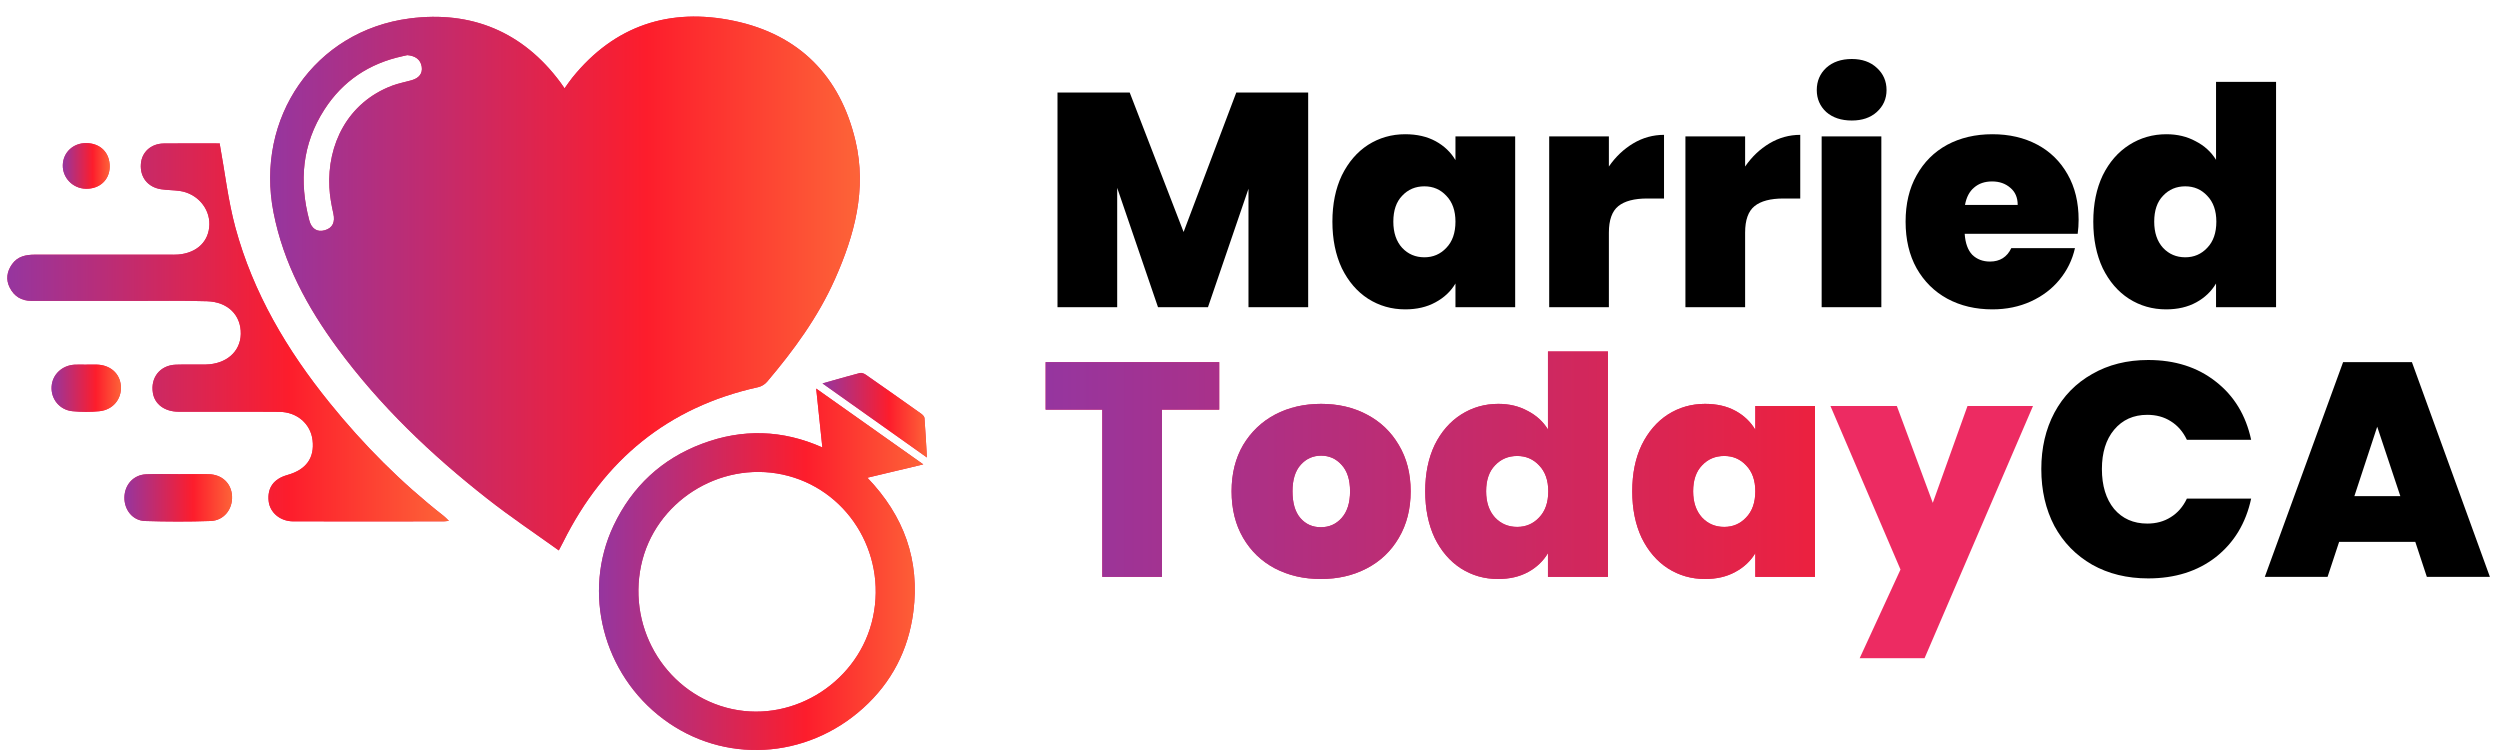
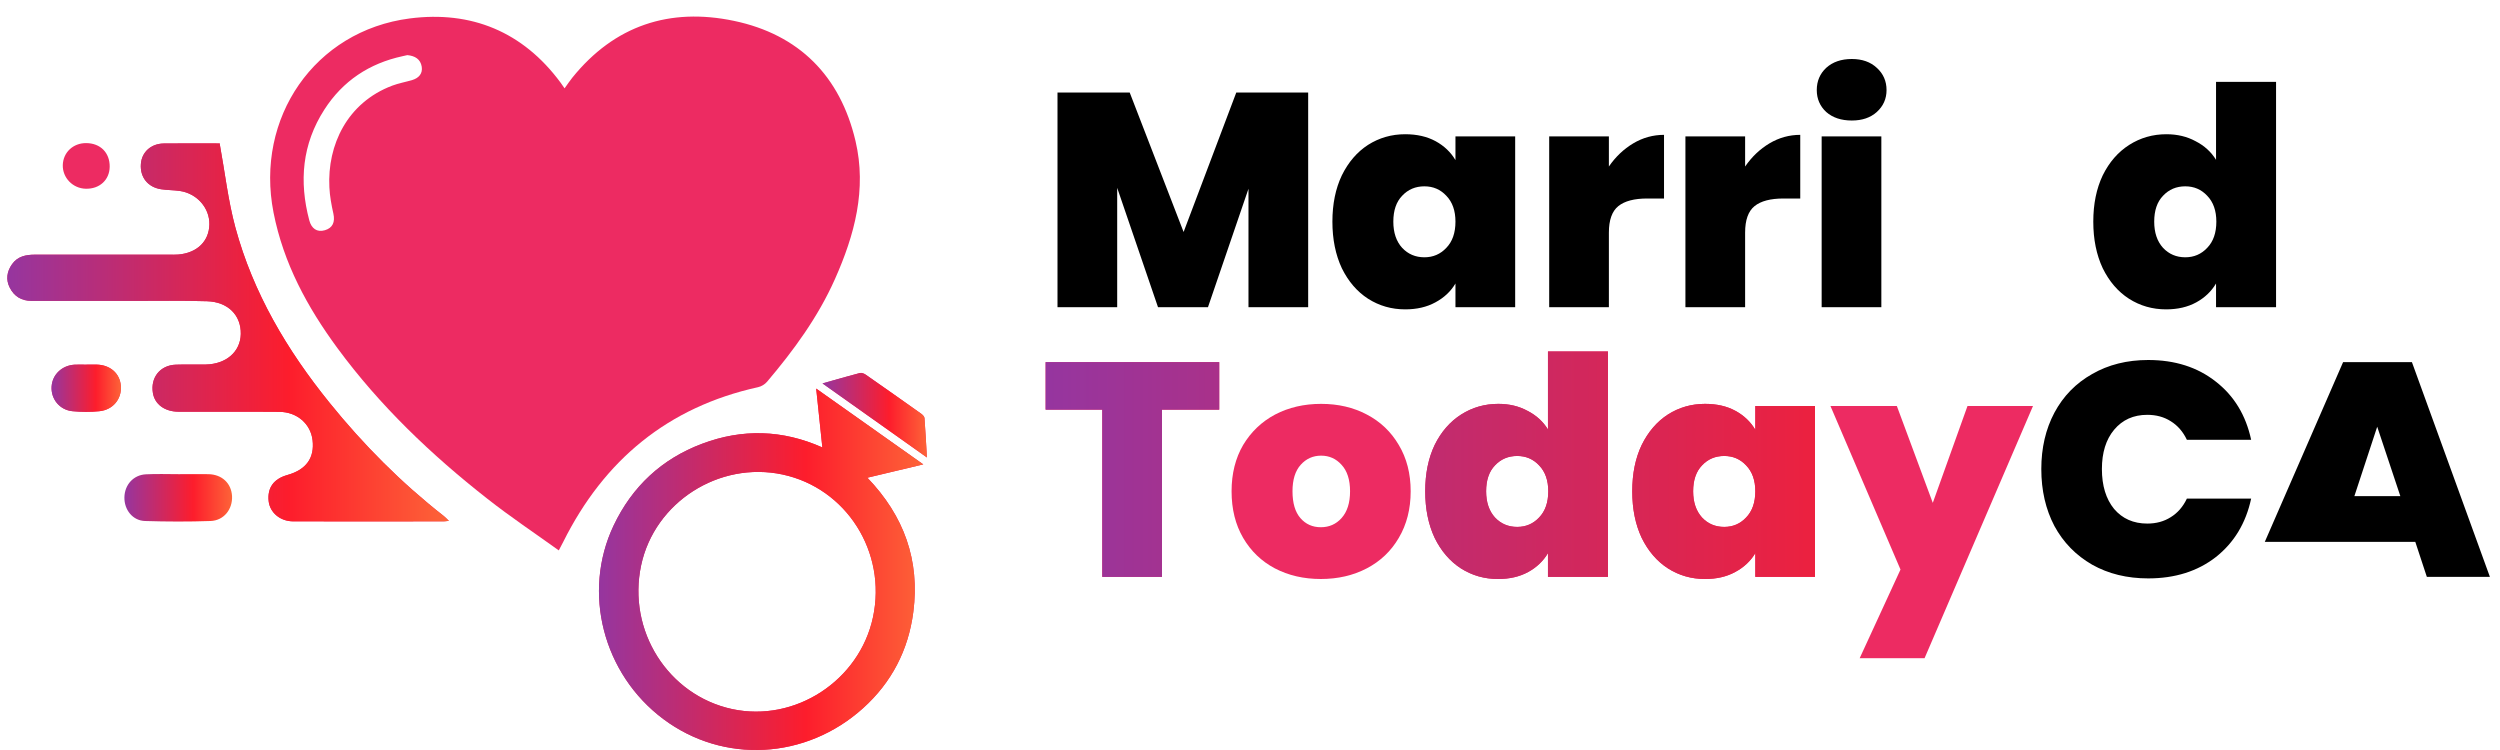
<svg xmlns="http://www.w3.org/2000/svg" width="130" height="39" viewBox="0 0 130 39" fill="none">
  <path d="M29.055 28.62C27.794 27.713 26.533 26.872 25.344 25.936C22.425 23.649 19.755 21.102 17.547 18.103C15.979 15.971 14.74 13.688 14.223 11.05C13.258 6.136 16.358 1.598 21.308 0.959C24.502 0.547 27.187 1.645 29.145 4.29C29.206 4.373 29.264 4.456 29.358 4.594C29.506 4.388 29.625 4.207 29.759 4.041C31.952 1.32 34.828 0.384 38.167 1.085C41.548 1.794 43.691 3.951 44.486 7.329C45.078 9.847 44.439 12.221 43.416 14.515C42.538 16.488 41.274 18.215 39.886 19.852C39.774 19.985 39.59 20.097 39.42 20.133C34.738 21.167 31.417 23.913 29.293 28.169C29.232 28.288 29.17 28.407 29.055 28.624V28.62ZM21.178 2.867C21.102 2.885 21.019 2.903 20.936 2.921C19.202 3.297 17.825 4.207 16.864 5.703C15.712 7.495 15.545 9.435 16.084 11.462C16.192 11.87 16.474 12.098 16.897 11.971C17.301 11.852 17.431 11.545 17.337 11.115C17.236 10.664 17.15 10.201 17.128 9.739C17.016 7.542 18.053 5.338 20.398 4.453C20.734 4.326 21.095 4.265 21.442 4.16C21.774 4.059 21.987 3.828 21.93 3.47C21.868 3.076 21.576 2.903 21.185 2.867H21.178Z" fill="#ED2B62" />
-   <path d="M29.055 28.62C27.794 27.713 26.533 26.872 25.344 25.936C22.425 23.649 19.755 21.102 17.547 18.103C15.979 15.971 14.74 13.688 14.223 11.05C13.258 6.136 16.358 1.598 21.308 0.959C24.502 0.547 27.187 1.645 29.145 4.29C29.206 4.373 29.264 4.456 29.358 4.594C29.506 4.388 29.625 4.207 29.759 4.041C31.952 1.32 34.828 0.384 38.167 1.085C41.548 1.794 43.691 3.951 44.486 7.329C45.078 9.847 44.439 12.221 43.416 14.515C42.538 16.488 41.274 18.215 39.886 19.852C39.774 19.985 39.59 20.097 39.42 20.133C34.738 21.167 31.417 23.913 29.293 28.169C29.232 28.288 29.17 28.407 29.055 28.624V28.62ZM21.178 2.867C21.102 2.885 21.019 2.903 20.936 2.921C19.202 3.297 17.825 4.207 16.864 5.703C15.712 7.495 15.545 9.435 16.084 11.462C16.192 11.87 16.474 12.098 16.897 11.971C17.301 11.852 17.431 11.545 17.337 11.115C17.236 10.664 17.15 10.201 17.128 9.739C17.016 7.542 18.053 5.338 20.398 4.453C20.734 4.326 21.095 4.265 21.442 4.16C21.774 4.059 21.987 3.828 21.93 3.47C21.868 3.076 21.576 2.903 21.185 2.867H21.178Z" fill="url(#paint0_linear_5_2481)" />
  <path d="M48.012 24.147C47.011 24.386 46.09 24.606 45.103 24.841C47.015 26.832 47.842 29.148 47.492 31.829C47.235 33.801 46.364 35.489 44.88 36.825C41.906 39.503 37.621 39.727 34.496 37.393C31.356 35.048 30.261 30.799 31.909 27.327C32.873 25.296 34.413 23.862 36.512 23.074C38.596 22.29 40.681 22.341 42.762 23.266C42.654 22.243 42.553 21.271 42.441 20.206C44.323 21.539 46.13 22.818 48.005 24.144L48.012 24.147ZM40.696 24.675C37.386 23.97 34.04 26.116 33.34 29.393C32.613 32.793 34.741 36.153 38.073 36.872C41.342 37.577 44.692 35.395 45.396 32.092C46.119 28.707 44.012 25.383 40.692 24.675H40.696Z" fill="#ED2B62" />
  <path d="M48.012 24.147C47.011 24.386 46.09 24.606 45.103 24.841C47.015 26.832 47.842 29.148 47.492 31.829C47.235 33.801 46.364 35.489 44.88 36.825C41.906 39.503 37.621 39.727 34.496 37.393C31.356 35.048 30.261 30.799 31.909 27.327C32.873 25.296 34.413 23.862 36.512 23.074C38.596 22.29 40.681 22.341 42.762 23.266C42.654 22.243 42.553 21.271 42.441 20.206C44.323 21.539 46.13 22.818 48.005 24.144L48.012 24.147ZM40.696 24.675C37.386 23.97 34.04 26.116 33.34 29.393C32.613 32.793 34.741 36.153 38.073 36.872C41.342 37.577 44.692 35.395 45.396 32.092C46.119 28.707 44.012 25.383 40.692 24.675H40.696Z" fill="url(#paint1_linear_5_2481)" />
  <path d="M11.419 7.441C11.697 8.962 11.86 10.425 12.239 11.827C13.161 15.23 14.924 18.204 17.128 20.932C18.891 23.118 20.86 25.098 23.075 26.832C23.151 26.89 23.216 26.962 23.342 27.085C23.198 27.099 23.136 27.11 23.075 27.11C20.466 27.11 17.858 27.117 15.249 27.11C14.566 27.11 14.035 26.651 13.97 26.062C13.894 25.365 14.23 24.899 14.953 24.697C15.925 24.422 16.362 23.811 16.253 22.886C16.152 22.041 15.448 21.423 14.527 21.416C12.781 21.401 11.036 21.416 9.291 21.409C8.565 21.409 8.048 21.022 7.951 20.437C7.817 19.631 8.327 18.991 9.143 18.963C9.66 18.945 10.18 18.966 10.697 18.955C11.766 18.934 12.503 18.287 12.521 17.369C12.539 16.394 11.86 15.697 10.762 15.664C9.468 15.624 8.171 15.646 6.874 15.646C5.129 15.646 3.384 15.646 1.639 15.646C1.122 15.646 0.739 15.415 0.508 14.959C0.291 14.537 0.36 14.114 0.627 13.738C0.916 13.33 1.343 13.243 1.816 13.243C4.132 13.247 6.444 13.243 8.76 13.243C8.934 13.243 9.107 13.25 9.277 13.236C10.252 13.149 10.87 12.546 10.888 11.671C10.906 10.819 10.245 10.06 9.353 9.93C9.027 9.883 8.695 9.89 8.373 9.84C7.68 9.731 7.275 9.211 7.326 8.528C7.369 7.918 7.842 7.473 8.507 7.462C9.49 7.448 10.473 7.459 11.408 7.459L11.419 7.441Z" fill="#ED2B62" />
  <path d="M11.419 7.441C11.697 8.962 11.86 10.425 12.239 11.827C13.161 15.23 14.924 18.204 17.128 20.932C18.891 23.118 20.86 25.098 23.075 26.832C23.151 26.89 23.216 26.962 23.342 27.085C23.198 27.099 23.136 27.11 23.075 27.11C20.466 27.11 17.858 27.117 15.249 27.11C14.566 27.11 14.035 26.651 13.97 26.062C13.894 25.365 14.23 24.899 14.953 24.697C15.925 24.422 16.362 23.811 16.253 22.886C16.152 22.041 15.448 21.423 14.527 21.416C12.781 21.401 11.036 21.416 9.291 21.409C8.565 21.409 8.048 21.022 7.951 20.437C7.817 19.631 8.327 18.991 9.143 18.963C9.66 18.945 10.18 18.966 10.697 18.955C11.766 18.934 12.503 18.287 12.521 17.369C12.539 16.394 11.86 15.697 10.762 15.664C9.468 15.624 8.171 15.646 6.874 15.646C5.129 15.646 3.384 15.646 1.639 15.646C1.122 15.646 0.739 15.415 0.508 14.959C0.291 14.537 0.36 14.114 0.627 13.738C0.916 13.33 1.343 13.243 1.816 13.243C4.132 13.247 6.444 13.243 8.76 13.243C8.934 13.243 9.107 13.25 9.277 13.236C10.252 13.149 10.87 12.546 10.888 11.671C10.906 10.819 10.245 10.06 9.353 9.93C9.027 9.883 8.695 9.89 8.373 9.84C7.68 9.731 7.275 9.211 7.326 8.528C7.369 7.918 7.842 7.473 8.507 7.462C9.49 7.448 10.473 7.459 11.408 7.459L11.419 7.441Z" fill="url(#paint2_linear_5_2481)" />
  <path d="M48.203 23.79C46.357 22.482 44.58 21.221 42.77 19.938C43.445 19.747 44.081 19.562 44.717 19.396C44.804 19.375 44.934 19.425 45.017 19.483C45.981 20.155 46.943 20.831 47.9 21.513C47.976 21.568 48.066 21.658 48.073 21.738C48.124 22.391 48.157 23.049 48.2 23.79H48.203Z" fill="#ED2B62" />
  <path d="M48.203 23.79C46.357 22.482 44.58 21.221 42.77 19.938C43.445 19.747 44.081 19.562 44.717 19.396C44.804 19.375 44.934 19.425 45.017 19.483C45.981 20.155 46.943 20.831 47.9 21.513C47.976 21.568 48.066 21.658 48.073 21.738C48.124 22.391 48.157 23.049 48.2 23.79H48.203Z" fill="url(#paint3_linear_5_2481)" />
-   <path d="M9.291 24.657C9.808 24.657 10.325 24.65 10.841 24.657C11.542 24.671 12.03 25.13 12.066 25.795C12.102 26.481 11.64 27.07 10.946 27.092C9.811 27.132 8.67 27.128 7.535 27.092C6.896 27.07 6.455 26.507 6.469 25.856C6.484 25.206 6.939 24.697 7.586 24.664C8.153 24.635 8.724 24.657 9.291 24.657Z" fill="#ED2B62" />
  <path d="M9.291 24.657C9.808 24.657 10.325 24.65 10.841 24.657C11.542 24.671 12.03 25.13 12.066 25.795C12.102 26.481 11.64 27.07 10.946 27.092C9.811 27.132 8.67 27.128 7.535 27.092C6.896 27.07 6.455 26.507 6.469 25.856C6.484 25.206 6.939 24.697 7.586 24.664C8.153 24.635 8.724 24.657 9.291 24.657Z" fill="url(#paint4_linear_5_2481)" />
  <path d="M4.508 18.959C4.681 18.959 4.854 18.959 5.024 18.959C5.732 18.974 6.235 19.418 6.285 20.068C6.336 20.737 5.881 21.311 5.169 21.383C4.706 21.43 4.233 21.427 3.771 21.383C3.099 21.318 2.64 20.747 2.683 20.097C2.723 19.476 3.225 18.999 3.883 18.963C4.088 18.952 4.298 18.963 4.504 18.963L4.508 18.959Z" fill="#ED2B62" />
  <path d="M4.508 18.959C4.681 18.959 4.854 18.959 5.024 18.959C5.732 18.974 6.235 19.418 6.285 20.068C6.336 20.737 5.881 21.311 5.169 21.383C4.706 21.43 4.233 21.427 3.771 21.383C3.099 21.318 2.64 20.747 2.683 20.097C2.723 19.476 3.225 18.999 3.883 18.963C4.088 18.952 4.298 18.963 4.504 18.963L4.508 18.959Z" fill="url(#paint5_linear_5_2481)" />
  <path d="M4.476 7.441C5.22 7.444 5.711 7.939 5.704 8.669C5.697 9.356 5.177 9.833 4.458 9.814C3.786 9.8 3.247 9.244 3.265 8.582C3.283 7.925 3.804 7.437 4.479 7.441H4.476Z" fill="#ED2B62" />
-   <path d="M4.476 7.441C5.22 7.444 5.711 7.939 5.704 8.669C5.697 9.356 5.177 9.833 4.458 9.814C3.786 9.8 3.247 9.244 3.265 8.582C3.283 7.925 3.804 7.437 4.479 7.441H4.476Z" fill="url(#paint6_linear_5_2481)" />
  <path d="M68.025 4.81V15.976H64.921V9.815L62.814 15.976H60.217L58.094 9.768V15.976H54.99V4.81H58.744L61.547 12.064L64.287 4.81H68.025Z" fill="black" />
  <path d="M69.285 11.526C69.285 10.607 69.449 9.805 69.776 9.118C70.114 8.432 70.568 7.904 71.138 7.534C71.719 7.165 72.363 6.98 73.071 6.98C73.683 6.98 74.211 7.102 74.655 7.344C75.098 7.587 75.441 7.915 75.684 8.326V7.091H78.789V15.976H75.684V14.741C75.441 15.153 75.093 15.48 74.639 15.723C74.195 15.966 73.673 16.087 73.071 16.087C72.363 16.087 71.719 15.903 71.138 15.533C70.568 15.164 70.114 14.636 69.776 13.949C69.449 13.252 69.285 12.444 69.285 11.526ZM75.684 11.526C75.684 10.956 75.526 10.507 75.209 10.18C74.903 9.852 74.523 9.689 74.069 9.689C73.604 9.689 73.219 9.852 72.912 10.18C72.606 10.496 72.453 10.945 72.453 11.526C72.453 12.096 72.606 12.55 72.912 12.888C73.219 13.215 73.604 13.379 74.069 13.379C74.523 13.379 74.903 13.215 75.209 12.888C75.526 12.561 75.684 12.107 75.684 11.526Z" fill="black" />
  <path d="M83.662 8.659C84.01 8.152 84.433 7.751 84.929 7.455C85.425 7.16 85.959 7.012 86.529 7.012V10.322H85.658C84.982 10.322 84.48 10.454 84.153 10.718C83.826 10.982 83.662 11.441 83.662 12.096V15.976H80.558V7.091H83.662V8.659Z" fill="black" />
  <path d="M90.746 8.659C91.095 8.152 91.517 7.751 92.013 7.455C92.51 7.16 93.043 7.012 93.613 7.012V10.322H92.742C92.066 10.322 91.564 10.454 91.237 10.718C90.91 10.982 90.746 11.441 90.746 12.096V15.976H87.642V7.091H90.746V8.659Z" fill="black" />
  <path d="M96.294 6.267C95.745 6.267 95.301 6.12 94.963 5.824C94.636 5.518 94.472 5.138 94.472 4.683C94.472 4.219 94.636 3.833 94.963 3.527C95.301 3.221 95.745 3.068 96.294 3.068C96.832 3.068 97.265 3.221 97.593 3.527C97.931 3.833 98.1 4.219 98.1 4.683C98.1 5.138 97.931 5.518 97.593 5.824C97.265 6.12 96.832 6.267 96.294 6.267ZM97.83 7.091V15.976H94.726V7.091H97.83Z" fill="black" />
-   <path d="M108.088 11.431C108.088 11.674 108.072 11.916 108.04 12.159H102.164C102.196 12.645 102.328 13.009 102.56 13.252C102.803 13.485 103.109 13.601 103.479 13.601C103.996 13.601 104.366 13.368 104.587 12.904H107.898C107.76 13.516 107.491 14.065 107.09 14.551C106.699 15.026 106.203 15.401 105.601 15.676C104.999 15.95 104.334 16.087 103.605 16.087C102.729 16.087 101.948 15.903 101.261 15.533C100.585 15.164 100.052 14.636 99.662 13.949C99.281 13.263 99.091 12.455 99.091 11.526C99.091 10.597 99.281 9.794 99.662 9.118C100.042 8.432 100.57 7.904 101.245 7.534C101.932 7.165 102.718 6.98 103.605 6.98C104.482 6.98 105.258 7.16 105.934 7.519C106.61 7.878 107.137 8.395 107.518 9.071C107.898 9.736 108.088 10.523 108.088 11.431ZM104.92 10.655C104.92 10.275 104.793 9.979 104.54 9.768C104.286 9.546 103.97 9.435 103.59 9.435C103.209 9.435 102.898 9.541 102.655 9.752C102.412 9.953 102.254 10.253 102.18 10.655H104.92Z" fill="black" />
  <path d="M108.851 11.526C108.851 10.607 109.015 9.805 109.342 9.118C109.68 8.432 110.14 7.904 110.72 7.534C111.301 7.165 111.945 6.98 112.653 6.98C113.223 6.98 113.73 7.102 114.173 7.344C114.627 7.577 114.981 7.899 115.234 8.311V4.256H118.355V15.976H115.234V14.741C114.992 15.153 114.648 15.48 114.205 15.723C113.761 15.966 113.239 16.087 112.637 16.087C111.929 16.087 111.285 15.903 110.705 15.533C110.134 15.164 109.68 14.636 109.342 13.949C109.015 13.252 108.851 12.444 108.851 11.526ZM115.25 11.526C115.25 10.956 115.092 10.507 114.775 10.18C114.469 9.852 114.089 9.689 113.635 9.689C113.17 9.689 112.785 9.852 112.478 10.18C112.172 10.496 112.019 10.945 112.019 11.526C112.019 12.096 112.172 12.55 112.478 12.888C112.785 13.215 113.17 13.379 113.635 13.379C114.089 13.379 114.469 13.215 114.775 12.888C115.092 12.561 115.25 12.107 115.25 11.526Z" fill="black" />
  <path d="M63.4 18.831V21.302H60.422V29.998H57.318V21.302H54.372V18.831H63.4Z" fill="#ED2B62" />
  <path d="M63.4 18.831V21.302H60.422V29.998H57.318V21.302H54.372V18.831H63.4Z" fill="url(#paint7_linear_5_2481)" />
  <path d="M68.683 30.108C67.796 30.108 66.999 29.924 66.291 29.554C65.594 29.184 65.045 28.657 64.644 27.97C64.243 27.284 64.042 26.476 64.042 25.547C64.042 24.628 64.243 23.826 64.644 23.139C65.056 22.453 65.61 21.925 66.307 21.555C67.014 21.186 67.811 21.001 68.698 21.001C69.585 21.001 70.377 21.186 71.074 21.555C71.782 21.925 72.336 22.453 72.737 23.139C73.149 23.826 73.355 24.628 73.355 25.547C73.355 26.465 73.149 27.273 72.737 27.97C72.336 28.657 71.782 29.184 71.074 29.554C70.367 29.924 69.57 30.108 68.683 30.108ZM68.683 27.416C69.116 27.416 69.475 27.258 69.76 26.941C70.055 26.613 70.203 26.149 70.203 25.547C70.203 24.945 70.055 24.486 69.76 24.169C69.475 23.852 69.121 23.694 68.698 23.694C68.276 23.694 67.922 23.852 67.637 24.169C67.352 24.486 67.21 24.945 67.21 25.547C67.21 26.159 67.347 26.624 67.621 26.941C67.896 27.258 68.25 27.416 68.683 27.416Z" fill="#ED2B62" />
-   <path d="M68.683 30.108C67.796 30.108 66.999 29.924 66.291 29.554C65.594 29.184 65.045 28.657 64.644 27.97C64.243 27.284 64.042 26.476 64.042 25.547C64.042 24.628 64.243 23.826 64.644 23.139C65.056 22.453 65.61 21.925 66.307 21.555C67.014 21.186 67.811 21.001 68.698 21.001C69.585 21.001 70.377 21.186 71.074 21.555C71.782 21.925 72.336 22.453 72.737 23.139C73.149 23.826 73.355 24.628 73.355 25.547C73.355 26.465 73.149 27.273 72.737 27.97C72.336 28.657 71.782 29.184 71.074 29.554C70.367 29.924 69.57 30.108 68.683 30.108ZM68.683 27.416C69.116 27.416 69.475 27.258 69.76 26.941C70.055 26.613 70.203 26.149 70.203 25.547C70.203 24.945 70.055 24.486 69.76 24.169C69.475 23.852 69.121 23.694 68.698 23.694C68.276 23.694 67.922 23.852 67.637 24.169C67.352 24.486 67.21 24.945 67.21 25.547C67.21 26.159 67.347 26.624 67.621 26.941C67.896 27.258 68.25 27.416 68.683 27.416Z" fill="url(#paint8_linear_5_2481)" />
  <path d="M74.111 25.547C74.111 24.628 74.275 23.826 74.602 23.139C74.94 22.453 75.4 21.925 75.98 21.555C76.561 21.186 77.205 21.001 77.913 21.001C78.483 21.001 78.99 21.123 79.433 21.366C79.887 21.598 80.241 21.92 80.494 22.332V18.277H83.615V29.998H80.494V28.762C80.251 29.174 79.908 29.501 79.465 29.744C79.021 29.987 78.499 30.108 77.897 30.108C77.189 30.108 76.545 29.924 75.964 29.554C75.394 29.184 74.94 28.657 74.602 27.97C74.275 27.273 74.111 26.465 74.111 25.547ZM80.51 25.547C80.51 24.977 80.352 24.528 80.035 24.201C79.729 23.873 79.349 23.71 78.895 23.71C78.43 23.71 78.045 23.873 77.738 24.201C77.432 24.517 77.279 24.966 77.279 25.547C77.279 26.117 77.432 26.571 77.738 26.909C78.045 27.236 78.43 27.4 78.895 27.4C79.349 27.4 79.729 27.236 80.035 26.909C80.352 26.582 80.51 26.128 80.51 25.547Z" fill="#ED2B62" />
  <path d="M74.111 25.547C74.111 24.628 74.275 23.826 74.602 23.139C74.94 22.453 75.4 21.925 75.98 21.555C76.561 21.186 77.205 21.001 77.913 21.001C78.483 21.001 78.99 21.123 79.433 21.366C79.887 21.598 80.241 21.92 80.494 22.332V18.277H83.615V29.998H80.494V28.762C80.251 29.174 79.908 29.501 79.465 29.744C79.021 29.987 78.499 30.108 77.897 30.108C77.189 30.108 76.545 29.924 75.964 29.554C75.394 29.184 74.94 28.657 74.602 27.97C74.275 27.273 74.111 26.465 74.111 25.547ZM80.51 25.547C80.51 24.977 80.352 24.528 80.035 24.201C79.729 23.873 79.349 23.71 78.895 23.71C78.43 23.71 78.045 23.873 77.738 24.201C77.432 24.517 77.279 24.966 77.279 25.547C77.279 26.117 77.432 26.571 77.738 26.909C78.045 27.236 78.43 27.4 78.895 27.4C79.349 27.4 79.729 27.236 80.035 26.909C80.352 26.582 80.51 26.128 80.51 25.547Z" fill="url(#paint9_linear_5_2481)" />
  <path d="M84.877 25.547C84.877 24.628 85.04 23.826 85.368 23.139C85.706 22.453 86.16 21.925 86.73 21.555C87.311 21.186 87.955 21.001 88.662 21.001C89.275 21.001 89.803 21.123 90.246 21.366C90.689 21.608 91.033 21.936 91.276 22.348V21.112H94.38V29.998H91.276V28.762C91.033 29.174 90.684 29.501 90.23 29.744C89.787 29.987 89.264 30.108 88.662 30.108C87.955 30.108 87.311 29.924 86.73 29.554C86.16 29.184 85.706 28.657 85.368 27.97C85.04 27.273 84.877 26.465 84.877 25.547ZM91.276 25.547C91.276 24.977 91.117 24.528 90.8 24.201C90.494 23.873 90.114 23.71 89.66 23.71C89.195 23.71 88.81 23.873 88.504 24.201C88.198 24.517 88.044 24.966 88.044 25.547C88.044 26.117 88.198 26.571 88.504 26.909C88.81 27.236 89.195 27.4 89.66 27.4C90.114 27.4 90.494 27.236 90.8 26.909C91.117 26.582 91.276 26.128 91.276 25.547Z" fill="#ED2B62" />
  <path d="M84.877 25.547C84.877 24.628 85.04 23.826 85.368 23.139C85.706 22.453 86.16 21.925 86.73 21.555C87.311 21.186 87.955 21.001 88.662 21.001C89.275 21.001 89.803 21.123 90.246 21.366C90.689 21.608 91.033 21.936 91.276 22.348V21.112H94.38V29.998H91.276V28.762C91.033 29.174 90.684 29.501 90.23 29.744C89.787 29.987 89.264 30.108 88.662 30.108C87.955 30.108 87.311 29.924 86.73 29.554C86.16 29.184 85.706 28.657 85.368 27.97C85.04 27.273 84.877 26.465 84.877 25.547ZM91.276 25.547C91.276 24.977 91.117 24.528 90.8 24.201C90.494 23.873 90.114 23.71 89.66 23.71C89.195 23.71 88.81 23.873 88.504 24.201C88.198 24.517 88.044 24.966 88.044 25.547C88.044 26.117 88.198 26.571 88.504 26.909C88.81 27.236 89.195 27.4 89.66 27.4C90.114 27.4 90.494 27.236 90.8 26.909C91.117 26.582 91.276 26.128 91.276 25.547Z" fill="url(#paint10_linear_5_2481)" />
  <path d="M105.716 21.112L100.077 34.227H96.703L98.826 29.617L95.183 21.112H98.636L100.505 26.149L102.31 21.112H105.716Z" fill="#ED2B62" />
  <path d="M106.148 24.391C106.148 23.293 106.375 22.316 106.829 21.46C107.293 20.595 107.948 19.924 108.793 19.449C109.637 18.963 110.609 18.72 111.707 18.72C113.101 18.72 114.273 19.095 115.223 19.845C116.173 20.584 116.786 21.593 117.06 22.87H113.718C113.518 22.448 113.238 22.126 112.879 21.904C112.531 21.682 112.124 21.571 111.659 21.571C110.941 21.571 110.366 21.83 109.933 22.348C109.511 22.854 109.299 23.535 109.299 24.391C109.299 25.256 109.511 25.948 109.933 26.465C110.366 26.972 110.941 27.226 111.659 27.226C112.124 27.226 112.531 27.115 112.879 26.893C113.238 26.672 113.518 26.349 113.718 25.927H117.06C116.786 27.205 116.173 28.218 115.223 28.968C114.273 29.707 113.101 30.077 111.707 30.077C110.609 30.077 109.637 29.839 108.793 29.364C107.948 28.878 107.293 28.208 106.829 27.352C106.375 26.487 106.148 25.499 106.148 24.391Z" fill="black" />
-   <path d="M125.595 28.176H121.635L121.033 29.998H117.77L121.841 18.831H125.42L129.475 29.998H126.196L125.595 28.176ZM124.818 25.8L123.615 22.189L122.427 25.8H124.818Z" fill="black" />
+   <path d="M125.595 28.176H121.635H117.77L121.841 18.831H125.42L129.475 29.998H126.196L125.595 28.176ZM124.818 25.8L123.615 22.189L122.427 25.8H124.818Z" fill="black" />
  <defs>
    <linearGradient id="paint0_linear_5_2481" x1="10.525" y1="14.743" x2="56.713" y2="14.743" gradientUnits="userSpaceOnUse">
      <stop stop-color="#833AB4" />
      <stop offset="0.5" stop-color="#FD1D2C" />
      <stop offset="1" stop-color="#FCB045" />
    </linearGradient>
    <linearGradient id="paint1_linear_5_2481" x1="29.209" y1="29.603" x2="54.612" y2="29.603" gradientUnits="userSpaceOnUse">
      <stop stop-color="#833AB4" />
      <stop offset="0.5" stop-color="#FD1D2C" />
      <stop offset="1" stop-color="#FCB045" />
    </linearGradient>
    <linearGradient id="paint2_linear_5_2481" x1="-2.258" y1="17.277" x2="32.328" y2="17.277" gradientUnits="userSpaceOnUse">
      <stop stop-color="#833AB4" />
      <stop offset="0.5" stop-color="#FD1D2C" />
      <stop offset="1" stop-color="#FCB045" />
    </linearGradient>
    <linearGradient id="paint3_linear_5_2481" x1="42.145" y1="21.59" x2="50.33" y2="21.59" gradientUnits="userSpaceOnUse">
      <stop stop-color="#833AB4" />
      <stop offset="0.5" stop-color="#FD1D2C" />
      <stop offset="1" stop-color="#FCB045" />
    </linearGradient>
    <linearGradient id="paint4_linear_5_2481" x1="5.826" y1="25.885" x2="14.259" y2="25.885" gradientUnits="userSpaceOnUse">
      <stop stop-color="#833AB4" />
      <stop offset="0.5" stop-color="#FD1D2C" />
      <stop offset="1" stop-color="#FCB045" />
    </linearGradient>
    <linearGradient id="paint5_linear_5_2481" x1="2.266" y1="20.188" x2="7.701" y2="20.188" gradientUnits="userSpaceOnUse">
      <stop stop-color="#833AB4" />
      <stop offset="0.5" stop-color="#FD1D2C" />
      <stop offset="1" stop-color="#FCB045" />
    </linearGradient>
    <linearGradient id="paint6_linear_5_2481" x1="2.985" y1="8.628" x2="6.659" y2="8.628" gradientUnits="userSpaceOnUse">
      <stop stop-color="#833AB4" />
      <stop offset="0.5" stop-color="#FD1D2C" />
      <stop offset="1" stop-color="#FCB045" />
    </linearGradient>
    <linearGradient id="paint7_linear_5_2481" x1="45.746" y1="18.647" x2="158.864" y2="18.647" gradientUnits="userSpaceOnUse">
      <stop stop-color="#833AB4" />
      <stop offset="0.5" stop-color="#FD1D2C" />
      <stop offset="1" stop-color="#FCB045" />
    </linearGradient>
    <linearGradient id="paint8_linear_5_2481" x1="45.746" y1="18.647" x2="158.864" y2="18.647" gradientUnits="userSpaceOnUse">
      <stop stop-color="#833AB4" />
      <stop offset="0.5" stop-color="#FD1D2C" />
      <stop offset="1" stop-color="#FCB045" />
    </linearGradient>
    <linearGradient id="paint9_linear_5_2481" x1="45.746" y1="18.647" x2="158.864" y2="18.647" gradientUnits="userSpaceOnUse">
      <stop stop-color="#833AB4" />
      <stop offset="0.5" stop-color="#FD1D2C" />
      <stop offset="1" stop-color="#FCB045" />
    </linearGradient>
    <linearGradient id="paint10_linear_5_2481" x1="45.746" y1="18.647" x2="158.864" y2="18.647" gradientUnits="userSpaceOnUse">
      <stop stop-color="#833AB4" />
      <stop offset="0.5" stop-color="#FD1D2C" />
      <stop offset="1" stop-color="#FCB045" />
    </linearGradient>
  </defs>
</svg>